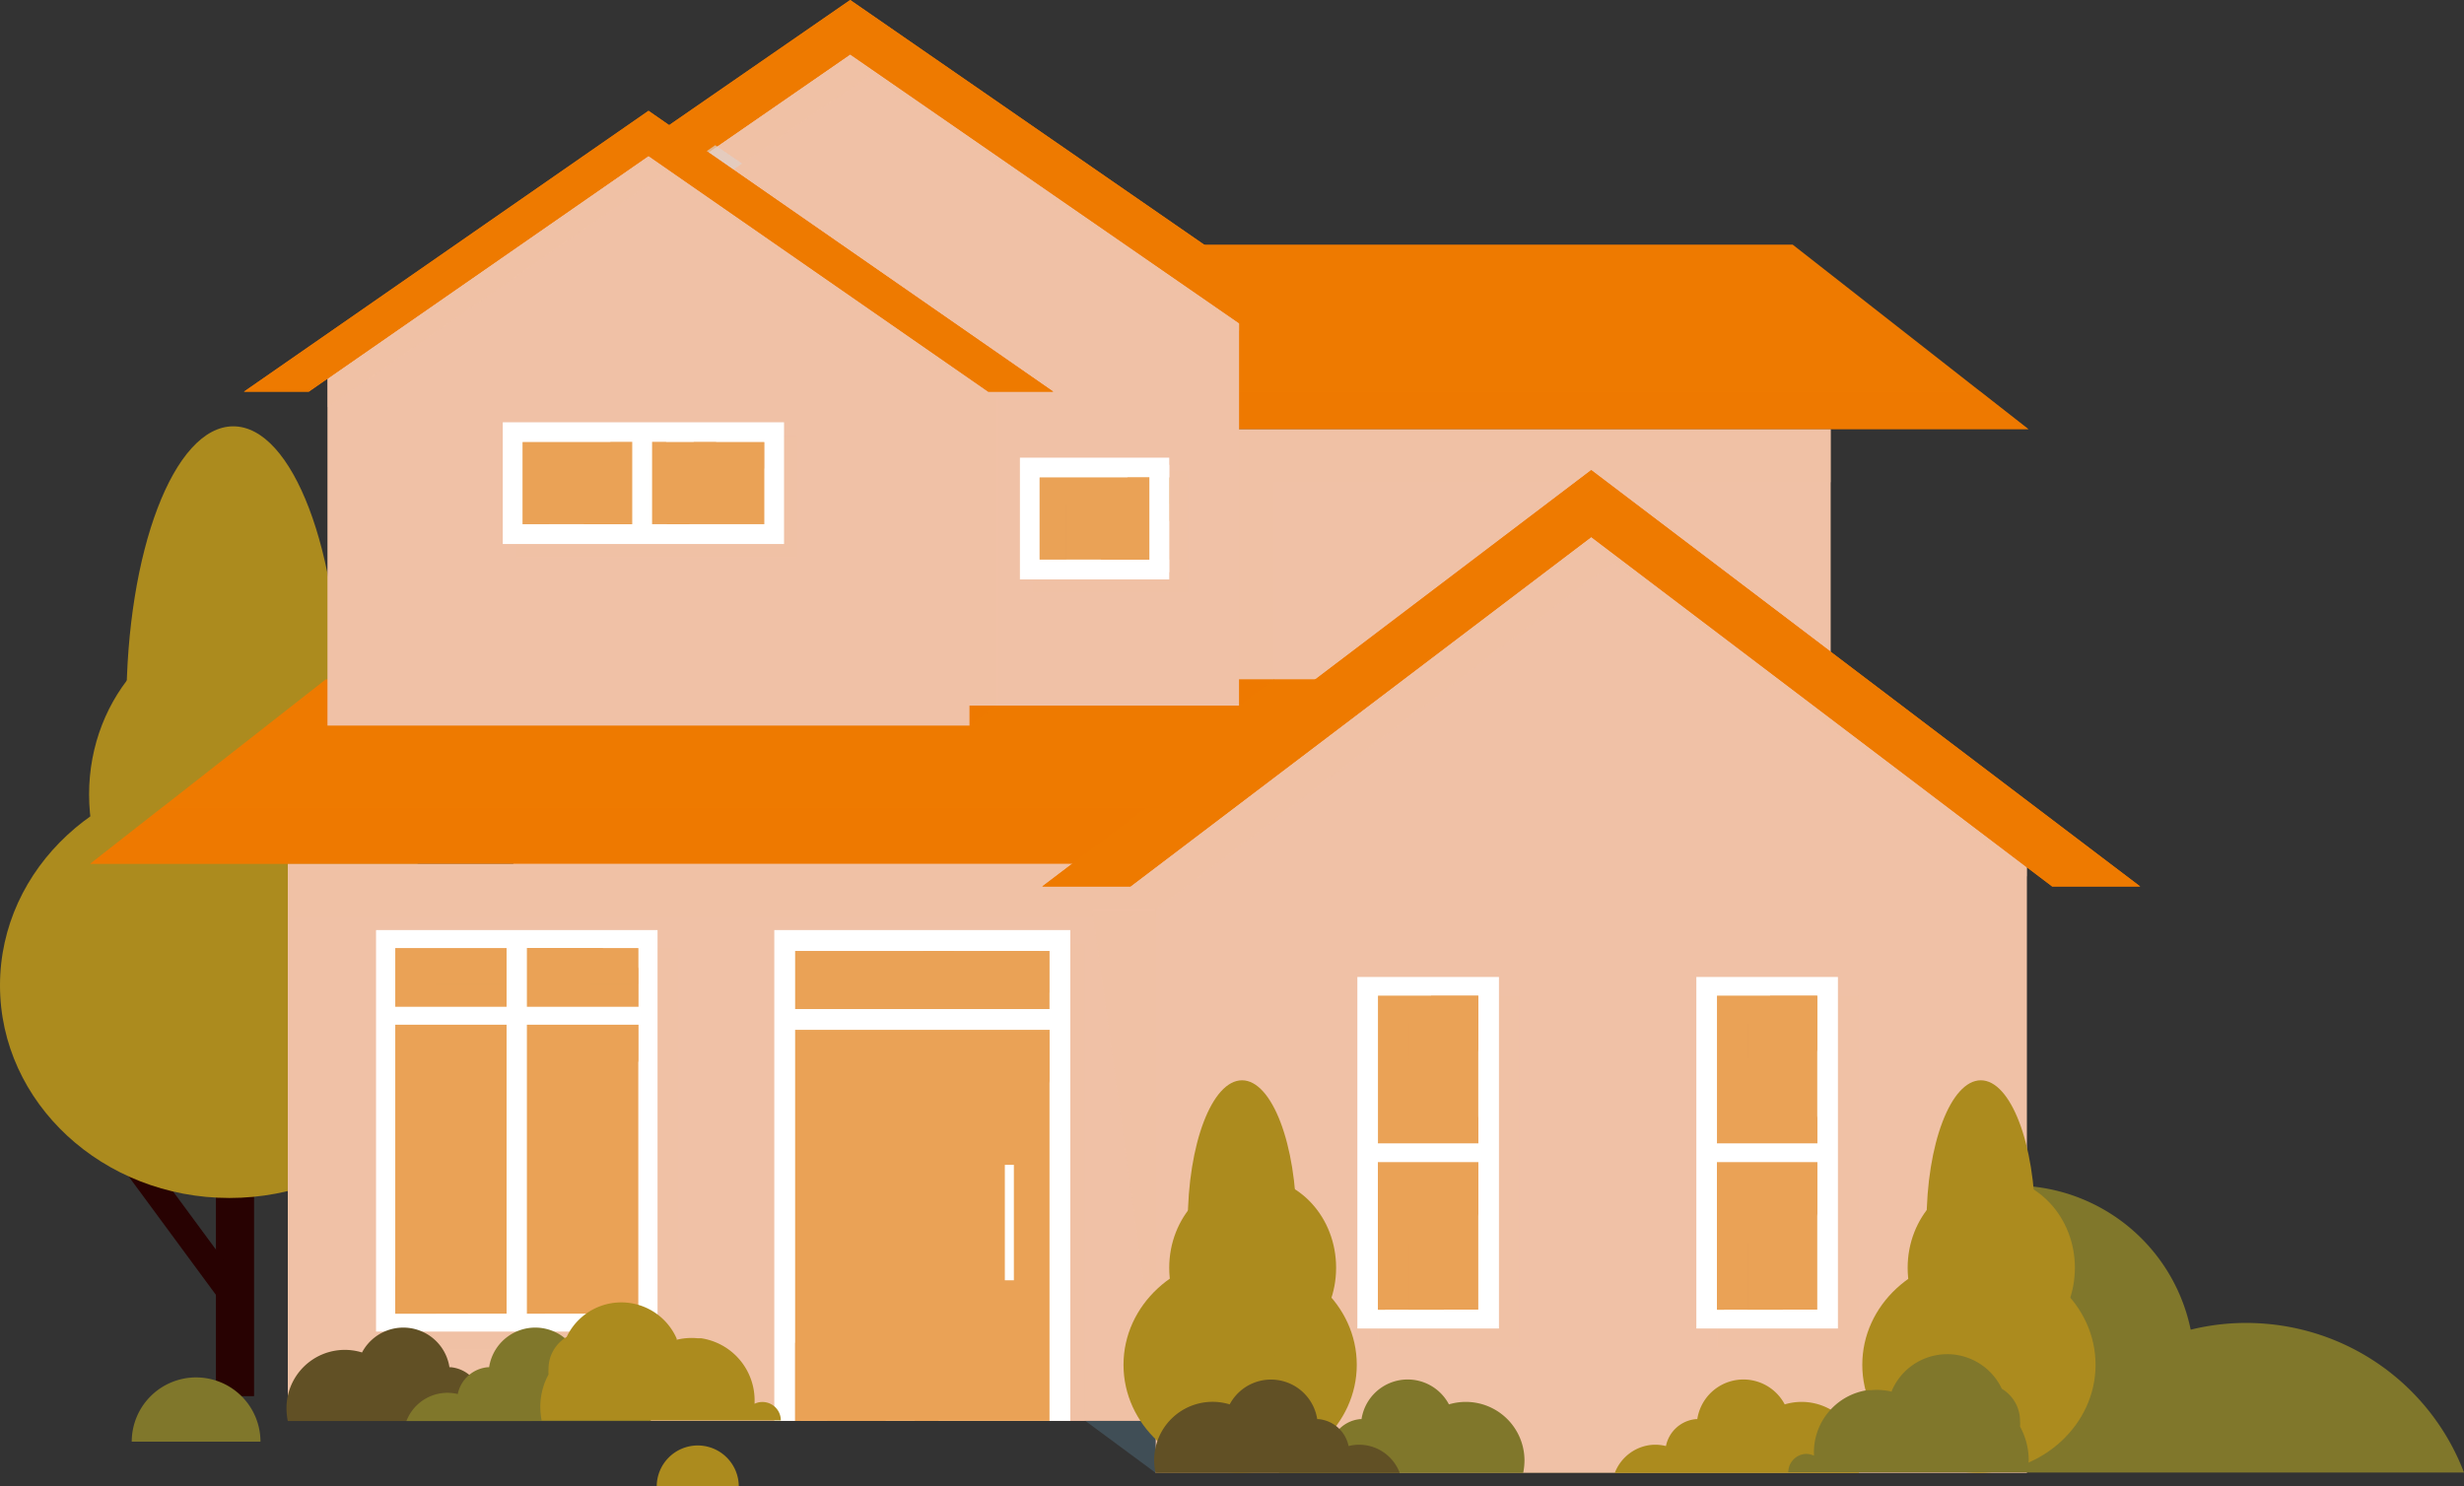
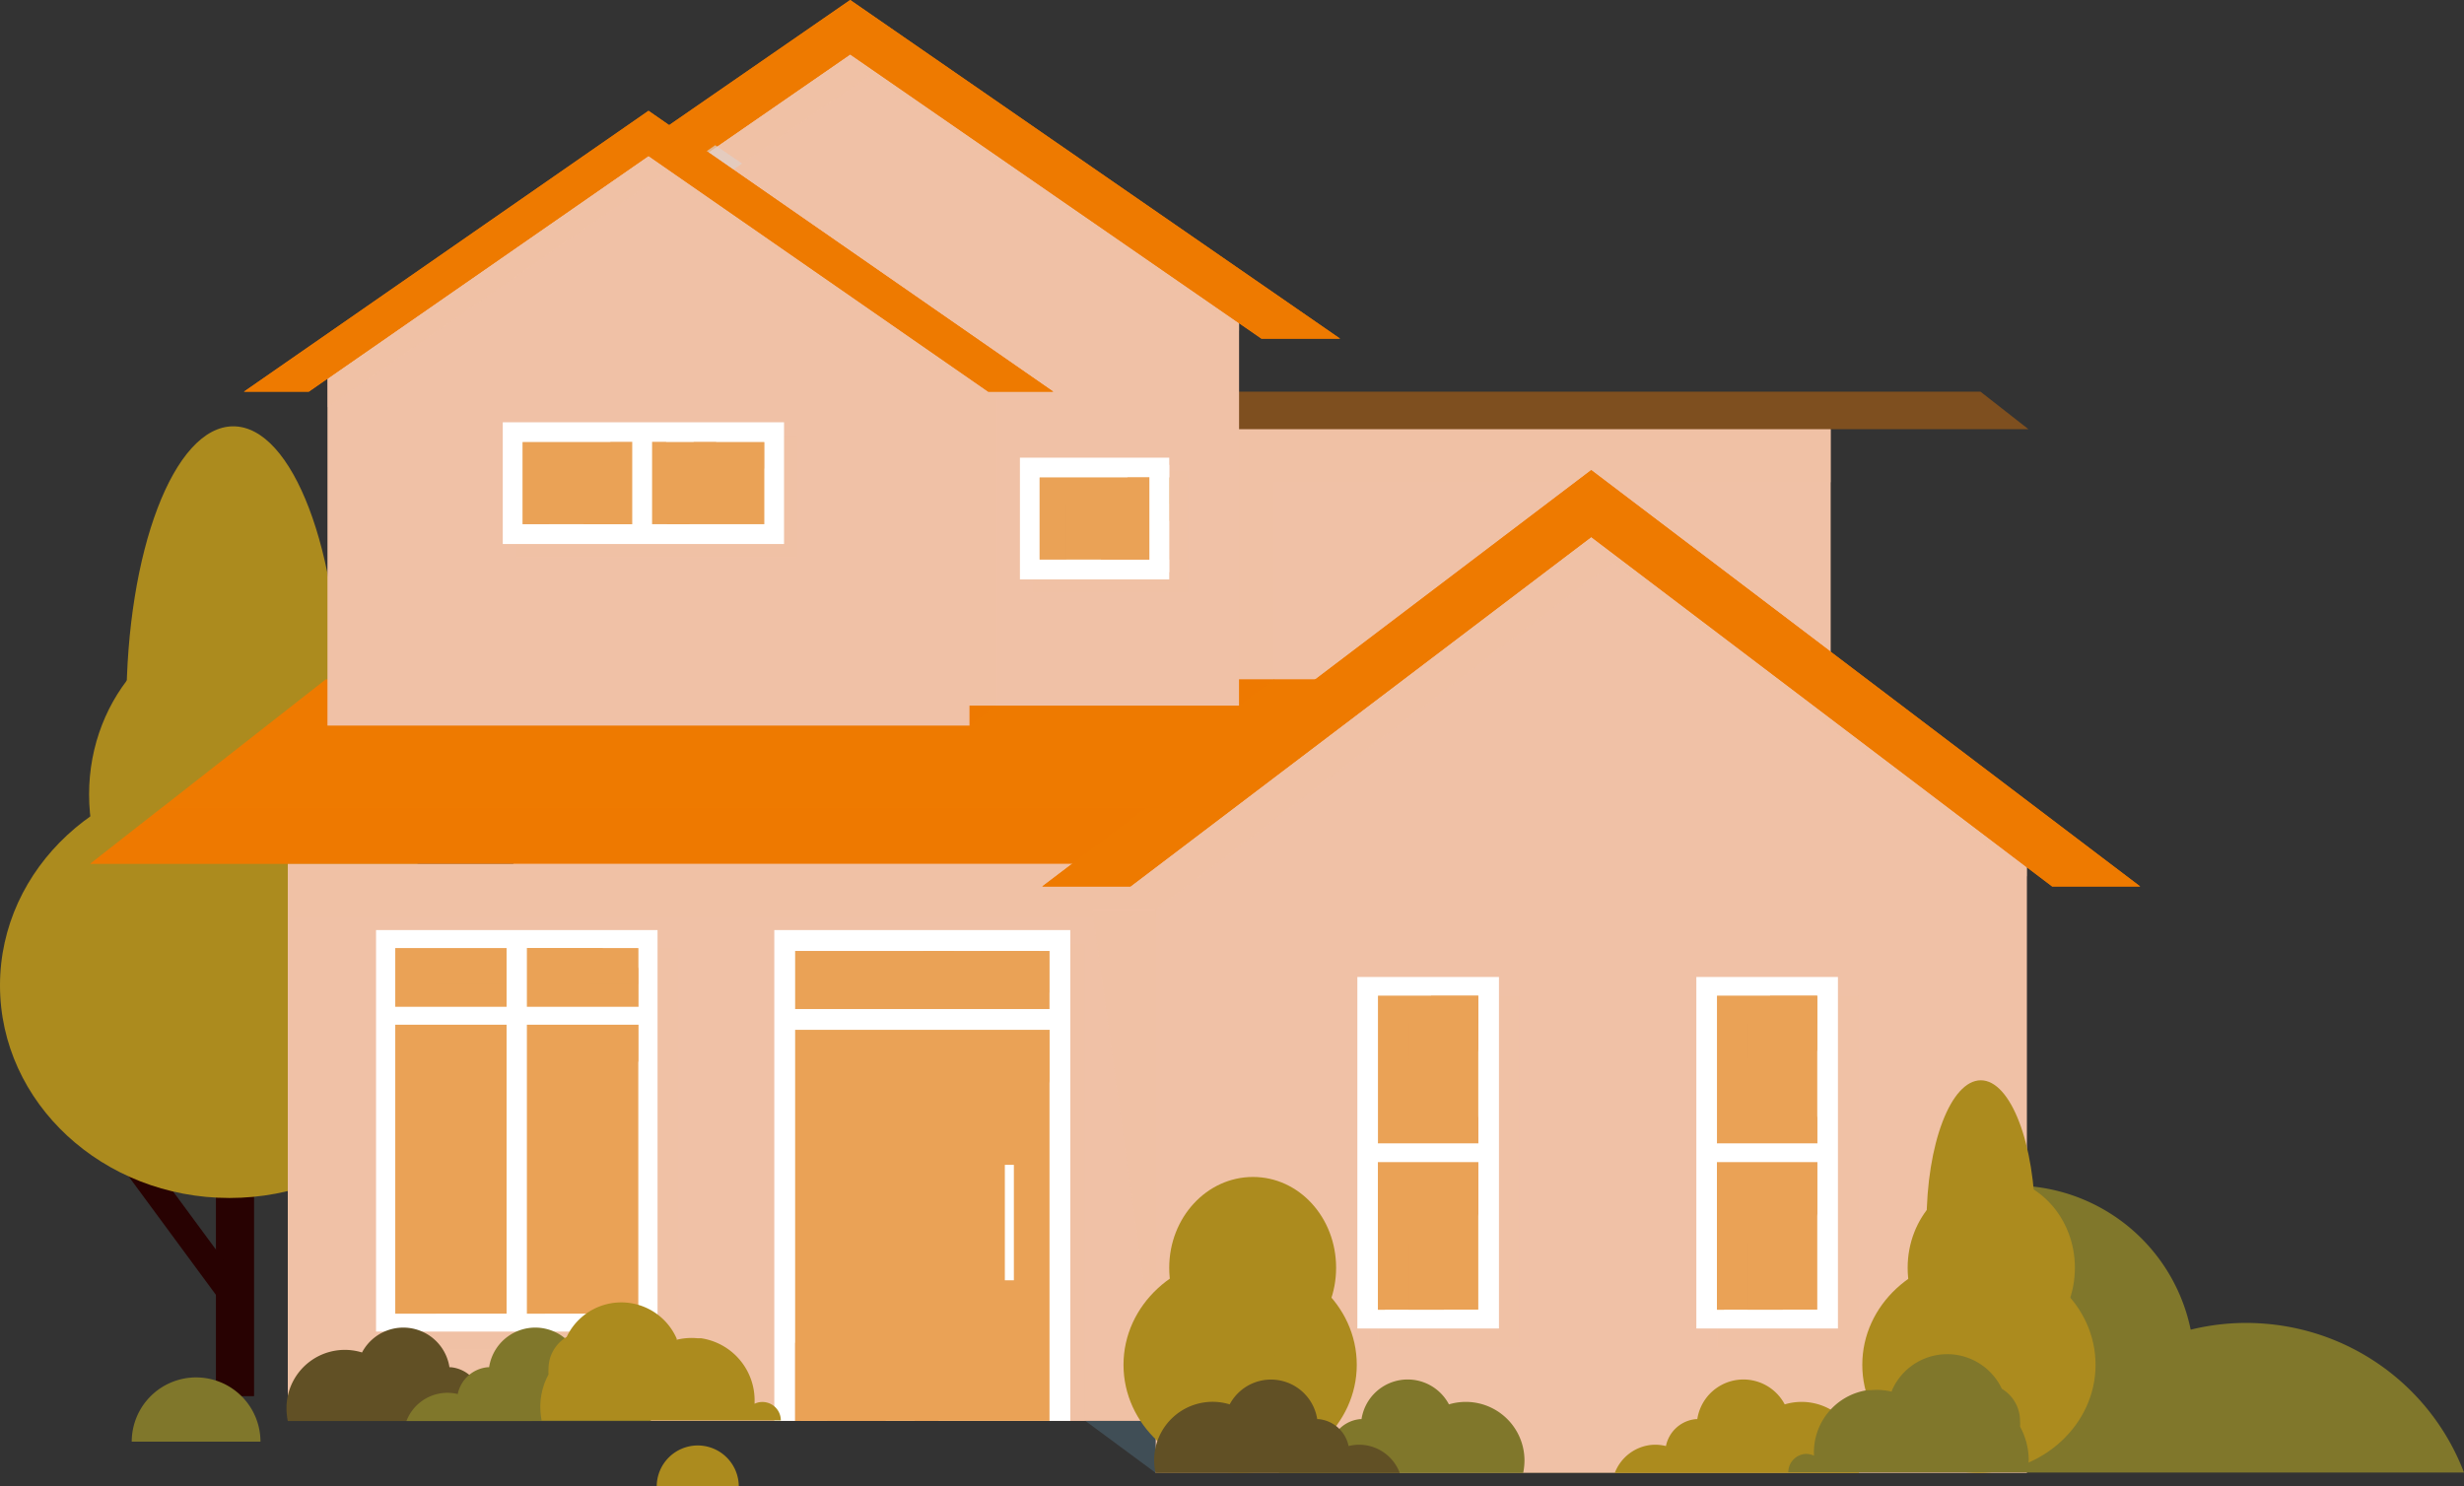
<svg xmlns="http://www.w3.org/2000/svg" viewBox="0 0 207.45 125.17">
  <rect x="0" y="0" width="207.45" height="125.17" fill="#333333" stroke="none" />
  <defs>
    <style>.cls-1{isolation:isolate;}.cls-2{fill:#280202;}.cls-3,.cls-4{fill:#ac8b1e;}.cls-10,.cls-11,.cls-12,.cls-13,.cls-14,.cls-17,.cls-19,.cls-20,.cls-21,.cls-22,.cls-4,.cls-5,.cls-7{fill-rule:evenodd;}.cls-5{fill:#80772b;}.cls-11,.cls-12,.cls-6,.cls-9{fill:#f0c1a6;}.cls-10,.cls-13,.cls-7{fill:#ee7a00;}.cls-8{fill:#cd9e7b;}.cls-10,.cls-12,.cls-13,.cls-14,.cls-17,.cls-9{mix-blend-mode:multiply;}.cls-12,.cls-9{opacity:0.42;}.cls-10{opacity:0.4;}.cls-14{fill:#ddcec9;opacity:0.46;}.cls-15{fill:#fff;}.cls-16,.cls-17,.cls-19,.cls-20{fill:#eaa256;}.cls-17,.cls-21{opacity:0.5;}.cls-18,.cls-20{mix-blend-mode:screen;}.cls-21{fill:#4e6a7b;}.cls-22{fill:#615025;}</style>
  </defs>
  <g class="cls-1">
    <g id="OBJECTS">
      <rect class="cls-2" x="18.18" y="92.54" width="3.21" height="25.03" />
      <rect class="cls-2" x="305.04" y="433.68" width="2.26" height="17.65" transform="translate(-494.75 -72.91) rotate(-36.38)" />
      <ellipse class="cls-3" cx="19.32" cy="82.98" rx="19.32" ry="17.9" />
      <path class="cls-4" d="M320.58,400.23c0,13-4,23.54-9,23.54s-9-10.54-9-23.54,4-23.54,9-23.54S320.58,387.23,320.58,400.23Z" transform="translate(-291.94 -340.79)" />
      <path class="cls-4" d="M327.15,407.69c0,8.32-6.2,15.06-13.85,15.06s-13.86-6.74-13.86-15.06,6.2-15.05,13.86-15.05S327.15,399.38,327.15,407.69Z" transform="translate(-291.94 -340.79)" />
      <path class="cls-5" d="M482.78,452.27a19.45,19.45,0,0,0-6.4.49,15.21,15.21,0,0,0-13.57-12.08c-.16,0-.34,0-.5,0A21,21,0,0,0,423.05,434h0a26.26,26.26,0,0,0-33.28,30.79H499.39A19.58,19.58,0,0,0,482.78,452.27Z" transform="translate(-291.94 -340.79)" />
      <rect class="cls-6" x="43.22" y="36.14" width="110.91" height="46.91" />
-       <polygon class="cls-7" points="170.78 36.14 150.93 20.6 43.66 20.6 51.03 36.14 170.78 36.14" />
      <rect class="cls-8" x="48.23" y="78.73" width="105.91" height="4.32" />
      <rect class="cls-9" x="49.32" y="36.14" width="104.82" height="4.47" />
      <polygon class="cls-10" points="170.78 36.14 166.74 32.98 86.9 32.98 86.9 36.14 170.78 36.14" />
      <rect class="cls-6" x="24.23" y="72.74" width="95.03" height="46.91" />
      <polygon class="cls-7" points="7.59 72.74 27.44 57.2 137.23 57.2 129.86 72.74 7.59 72.74" />
      <polygon class="cls-10" points="7.59 72.74 13.64 68 132.1 68 129.86 72.74 7.59 72.74" />
      <rect class="cls-9" x="24.23" y="115.33" width="90.02" height="4.32" />
      <rect class="cls-9" x="24.23" y="72.74" width="88.94" height="4.47" />
      <polygon class="cls-11" points="133.97 42.97 97.29 70.47 97.29 77.8 97.29 88.22 97.29 124.02 170.65 124.02 170.65 88.22 170.65 77.8 170.65 70.47 133.97 42.97" />
      <polygon class="cls-12" points="97.29 72.8 97.29 76.61 135.82 47.38 170.65 73.81 170.65 70.47 135.3 43.96 97.29 72.8" />
      <polygon class="cls-7" points="133.97 39.59 87.75 74.65 90.14 74.65 93.04 74.65 95.17 74.65 133.97 45.22 172.78 74.65 174.9 74.65 177.8 74.65 180.19 74.65 133.97 39.59" />
      <polygon class="cls-13" points="133.97 39.59 87.75 74.65 90.14 74.65 93.04 74.65 95.17 74.65 133.97 45.22 172.78 74.65 174.9 74.65 177.8 74.65 180.19 74.65 133.97 39.59" />
      <polygon class="cls-11" points="71.58 2.75 38.84 25.12 38.84 31.09 38.84 39.56 38.84 59.42 104.32 59.42 104.32 39.56 104.32 31.09 104.32 25.12 71.58 2.75" />
      <polygon class="cls-12" points="38.84 27.01 38.84 30.11 73.22 6.34 104.32 27.84 104.32 25.12 72.77 3.56 38.84 27.01" />
      <polygon class="cls-7" points="71.58 0 30.32 28.52 32.46 28.52 35.05 28.52 36.94 28.52 71.58 4.58 106.21 28.52 108.11 28.52 110.7 28.52 112.83 28.52 71.58 0" />
      <polygon class="cls-13" points="71.58 0 30.32 28.52 32.46 28.52 35.05 28.52 36.94 28.52 71.58 4.58 106.21 28.52 108.11 28.52 110.7 28.52 112.83 28.52 71.58 0" />
      <polygon class="cls-12" points="59.17 13.25 38.84 25.12 38.84 31.09 38.84 39.56 38.84 59.42 83.9 59.42 83.9 40.45 83.9 33.43 84.11 30.36 59.17 13.25" />
      <polygon class="cls-14" points="38.84 27.01 38.84 30.11 62.47 13.77 60.22 12.23 38.84 27.01" />
      <polygon class="cls-14" points="60.97 14.81 62.47 13.77 60.22 12.23 58.73 13.26 60.97 14.81" />
      <polygon class="cls-11" points="54.6 11.61 27.57 30.16 27.57 35.1 27.57 42.13 27.57 61.1 81.63 61.1 81.63 42.13 81.63 35.1 81.63 30.16 54.6 11.61" />
      <polygon class="cls-12" points="27.57 31.73 27.57 34.3 55.96 14.59 81.63 32.41 81.63 30.16 55.58 12.28 27.57 31.73" />
      <polygon class="cls-7" points="54.6 9.33 20.54 32.98 22.3 32.98 24.44 32.98 26 32.98 54.6 13.13 83.2 32.98 84.76 32.98 86.9 32.98 88.67 32.98 54.6 9.33" />
      <polygon class="cls-13" points="54.6 9.33 20.54 32.98 22.3 32.98 24.44 32.98 26 32.98 54.6 13.13 83.2 32.98 84.76 32.98 86.9 32.98 88.67 32.98 54.6 9.33" />
      <rect class="cls-9" x="144.56" y="83.85" width="11.92" height="29.6" />
      <rect class="cls-15" x="142.82" y="82.27" width="11.92" height="29.6" />
      <rect class="cls-16" x="144.56" y="83.85" width="8.44" height="26.43" />
      <polygon class="cls-17" points="147.14 86.18 153 86.18 153 83.86 144.56 83.86 144.56 110.29 147.14 110.29 147.14 86.18" />
      <g class="cls-18">
        <polygon class="cls-19" points="153 83.86 149.04 83.86 144.56 96.33 144.56 110.29 145.15 110.29 153 88.39 153 83.86" />
        <polygon class="cls-19" points="150.1 110.29 153 102.21 153 93.95 147.14 110.29 150.1 110.29" />
      </g>
      <rect class="cls-15" x="143.62" y="96.28" width="10.32" height="1.58" />
      <rect class="cls-9" x="116.02" y="83.85" width="11.92" height="29.6" />
      <rect class="cls-15" x="114.28" y="82.27" width="11.92" height="29.6" />
      <rect class="cls-16" x="116.02" y="83.85" width="8.44" height="26.43" />
      <polygon class="cls-17" points="118.6 86.18 124.46 86.18 124.46 83.86 116.02 83.86 116.02 110.29 118.6 110.29 118.6 86.18" />
      <g class="cls-18">
        <polygon class="cls-19" points="124.46 83.86 120.49 83.86 116.02 96.33 116.02 110.29 116.61 110.29 124.46 88.39 124.46 83.86" />
        <polygon class="cls-19" points="121.56 110.29 124.46 102.21 124.46 93.95 118.6 110.29 121.56 110.29" />
      </g>
      <rect class="cls-15" x="115.08" y="96.28" width="10.32" height="1.58" />
      <path class="cls-12" d="M358.3,420.29v40.15h24.92V420.29Z" transform="translate(-291.94 -340.79)" />
      <rect class="cls-15" x="65.19" y="78.32" width="24.92" height="41.33" />
      <rect class="cls-16" x="66.95" y="80.08" width="21.41" height="39.57" />
      <polygon class="cls-17" points="70.45 83.59 88.35 83.59 88.35 80.08 66.95 80.08 66.95 119.65 70.45 119.65 70.45 83.59" />
      <polygon class="cls-20" points="69.62 119.65 74.56 119.65 87.5 80.08 82.56 80.08 69.62 119.65" />
      <polygon class="cls-20" points="77.74 80.08 66.95 113.1 66.95 119.65 67.4 119.65 80.34 80.08 77.74 80.08" />
      <polygon class="cls-20" points="88.35 91.03 88.35 84.93 77 119.65 79 119.65 88.35 91.03" />
      <rect class="cls-15" x="65.78" y="84.97" width="23.4" height="1.75" />
      <rect class="cls-15" x="84.6" y="98.09" width="0.76" height="9.72" />
      <rect class="cls-9" x="33.37" y="79.84" width="23.7" height="33.81" />
      <rect class="cls-15" x="31.66" y="78.32" width="23.7" height="33.81" />
      <rect class="cls-16" x="33.28" y="79.84" width="20.46" height="30.78" />
      <polygon class="cls-17" points="36.7 82.87 53.74 82.87 53.74 79.84 33.28 79.84 33.28 110.62 36.7 110.62 36.7 82.87" />
      <g class="cls-18">
-         <polygon class="cls-19" points="50.76 79.84 43.55 79.84 33.28 107.67 33.28 110.62 39.4 110.62 50.76 79.84" />
        <polygon class="cls-19" points="45.88 110.62 53.74 89.33 53.74 81.43 42.97 110.62 45.88 110.62" />
      </g>
      <polygon class="cls-19" points="49.64 82.87 50.76 79.84 43.55 79.84 42.43 82.87 49.64 82.87" />
      <rect class="cls-15" x="32.43" y="84.78" width="21.93" height="1.51" />
      <rect class="cls-15" x="42.65" y="79.2" width="1.71" height="32.07" />
      <polygon class="cls-12" points="97.29 115.33 91.96 76.61 97.29 76.61 97.29 81.27 97.29 115.33" />
      <rect class="cls-9" x="43.44" y="36.68" width="23.68" height="10.25" />
      <rect class="cls-15" x="42.33" y="35.56" width="23.68" height="10.25" />
      <rect class="cls-16" x="44" y="37.23" width="20.35" height="6.91" />
      <polygon class="cls-17" points="46.22 39.46 64.34 39.46 64.34 37.23 44 37.23 44 44.14 46.22 44.14 46.22 39.46" />
      <g class="cls-18">
        <polygon class="cls-19" points="53.83 44.14 56.09 37.23 51.39 37.23 49.13 44.14 53.83 44.14" />
        <polygon class="cls-19" points="58.04 44.14 60.3 37.23 58.41 37.23 56.15 44.14 58.04 44.14" />
      </g>
      <rect class="cls-15" x="53.23" y="36.16" width="1.67" height="9.05" />
      <rect class="cls-9" x="86.98" y="39.65" width="13.03" height="10.25" />
      <rect class="cls-15" x="85.87" y="38.54" width="12.57" height="10.25" />
      <rect class="cls-16" x="87.53" y="40.21" width="10.9" height="6.91" />
      <polygon class="cls-17" points="89.76 42.43 98.44 42.43 98.44 40.21 87.53 40.21 87.53 47.12 89.76 47.12 89.76 42.43" />
      <polygon class="cls-20" points="97.36 47.12 98.44 43.83 98.44 40.21 94.93 40.21 92.67 47.12 97.36 47.12" />
      <rect class="cls-15" x="96.77" y="39.14" width="1.67" height="9.05" />
      <polygon class="cls-10" points="81.63 61.1 83.9 59.42 81.63 59.42 81.63 61.1" />
      <polygon class="cls-10" points="104.32 59.42 107.32 57.2 104.32 57.2 104.32 59.42" />
      <polygon class="cls-12" points="104.32 57.2 107.21 57.2 107.21 36.2 104.32 36.2 104.32 38.73 104.32 57.2" />
      <polygon class="cls-21" points="97.29 124.02 91.38 119.65 97.29 119.65 97.29 124.02" />
      <path class="cls-4" d="M431,462.46a3.71,3.71,0,0,1,1.2.1,2.84,2.84,0,0,1,2.54-2.27h.1a3.93,3.93,0,0,1,7.36-1.24h0a4.94,4.94,0,0,1,6.36,4.7,4.83,4.83,0,0,1-.12,1.08H427.89A3.69,3.69,0,0,1,431,462.46Z" transform="translate(-291.94 -340.79)" />
      <path class="cls-22" d="M333.62,458.09a3.68,3.68,0,0,0-1.2.09,2.85,2.85,0,0,0-2.55-2.26h-.09a3.93,3.93,0,0,0-7.36-1.24h0a4.91,4.91,0,0,0-6.36,4.7,5.32,5.32,0,0,0,.11,1.07h20.56A3.67,3.67,0,0,0,333.62,458.09Z" transform="translate(-291.94 -340.79)" />
      <path class="cls-5" d="M329.28,458.09a3.71,3.71,0,0,1,1.2.09,2.84,2.84,0,0,1,2.54-2.26h.1a3.93,3.93,0,0,1,7.36-1.24h0a4.91,4.91,0,0,1,6.36,4.7,4.68,4.68,0,0,1-.12,1.07H326.16A3.7,3.7,0,0,1,329.28,458.09Z" transform="translate(-291.94 -340.79)" />
      <path class="cls-4" d="M337.78,457.28a6.21,6.21,0,0,1,.34-.74,3.73,3.73,0,0,1,0-.48,3.23,3.23,0,0,1,.19-1.08,3.17,3.17,0,0,1,1.34-1.61,5.09,5.09,0,0,1,9.26.14l0,.1a5.23,5.23,0,0,1,1.73-.13l.31,0a5.29,5.29,0,0,1,4.52,5.38V459a1.44,1.44,0,0,1,.65-.15h.06a1.55,1.55,0,0,1,1.5,1.55H337.54a6.15,6.15,0,0,1-.11-1.15A5.82,5.82,0,0,1,337.78,457.28Z" transform="translate(-291.94 -340.79)" />
      <path class="cls-4" d="M468.37,455.72c0,5-4.4,9.1-9.82,9.1s-9.82-4.08-9.82-9.1,4.4-9.1,9.82-9.1S468.37,450.7,468.37,455.72Z" transform="translate(-291.94 -340.79)" />
      <path class="cls-4" d="M463.29,443.76c0,6.6-2.05,12-4.58,12s-4.57-5.36-4.57-12,2.05-12,4.57-12S463.29,437.15,463.29,443.76Z" transform="translate(-291.94 -340.79)" />
      <ellipse class="cls-3" cx="167.65" cy="106.76" rx="7.04" ry="7.65" />
      <path class="cls-5" d="M462.35,461.65a7,7,0,0,0-.34-.74,2.42,2.42,0,0,0,0-.47,3.14,3.14,0,0,0-1.53-2.7,5.08,5.08,0,0,0-9.26.15l0,.09a5.47,5.47,0,0,0-1.72-.13l-.32,0a5.29,5.29,0,0,0-4.52,5.38v.14a1.59,1.59,0,0,0-.65-.15H444a1.55,1.55,0,0,0-1.5,1.55h20.13a6.25,6.25,0,0,0,.11-1.16A5.86,5.86,0,0,0,462.35,461.65Z" transform="translate(-291.94 -340.79)" />
      <path class="cls-4" d="M406.17,455.72c0,5-4.4,9.1-9.82,9.1s-9.82-4.08-9.82-9.1,4.4-9.1,9.82-9.1S406.17,450.7,406.17,455.72Z" transform="translate(-291.94 -340.79)" />
-       <path class="cls-4" d="M401.09,443.76c0,6.6-2,12-4.58,12s-4.57-5.36-4.57-12,2.05-12,4.57-12S401.09,437.15,401.09,443.76Z" transform="translate(-291.94 -340.79)" />
      <path class="cls-4" d="M404.43,447.55c0,4.23-3.15,7.65-7,7.65s-7.05-3.42-7.05-7.65,3.16-7.65,7.05-7.65S404.43,443.32,404.43,447.55Z" transform="translate(-291.94 -340.79)" />
      <path class="cls-5" d="M402.73,462.46a3.68,3.68,0,0,1,1.2.1,2.85,2.85,0,0,1,2.54-2.27h.1a3.93,3.93,0,0,1,7.36-1.24h0a4.94,4.94,0,0,1,6.36,4.7,5.49,5.49,0,0,1-.11,1.08H399.61A3.69,3.69,0,0,1,402.73,462.46Z" transform="translate(-291.94 -340.79)" />
      <path class="cls-5" d="M308.45,456.78a5.42,5.42,0,0,0-5.42,5.41h10.84A5.42,5.42,0,0,0,308.45,456.78Z" transform="translate(-291.94 -340.79)" />
      <path class="cls-4" d="M350.68,462.51a3.46,3.46,0,0,0-3.45,3.46h6.91A3.46,3.46,0,0,0,350.68,462.51Z" transform="translate(-291.94 -340.79)" />
      <path class="cls-22" d="M406.68,462.46a3.66,3.66,0,0,0-1.2.1,2.85,2.85,0,0,0-2.55-2.27h-.09a3.94,3.94,0,0,0-7.37-1.24h0a4.92,4.92,0,0,0-6.24,5.78h20.56A3.66,3.66,0,0,0,406.68,462.46Z" transform="translate(-291.94 -340.79)" />
    </g>
  </g>
</svg>